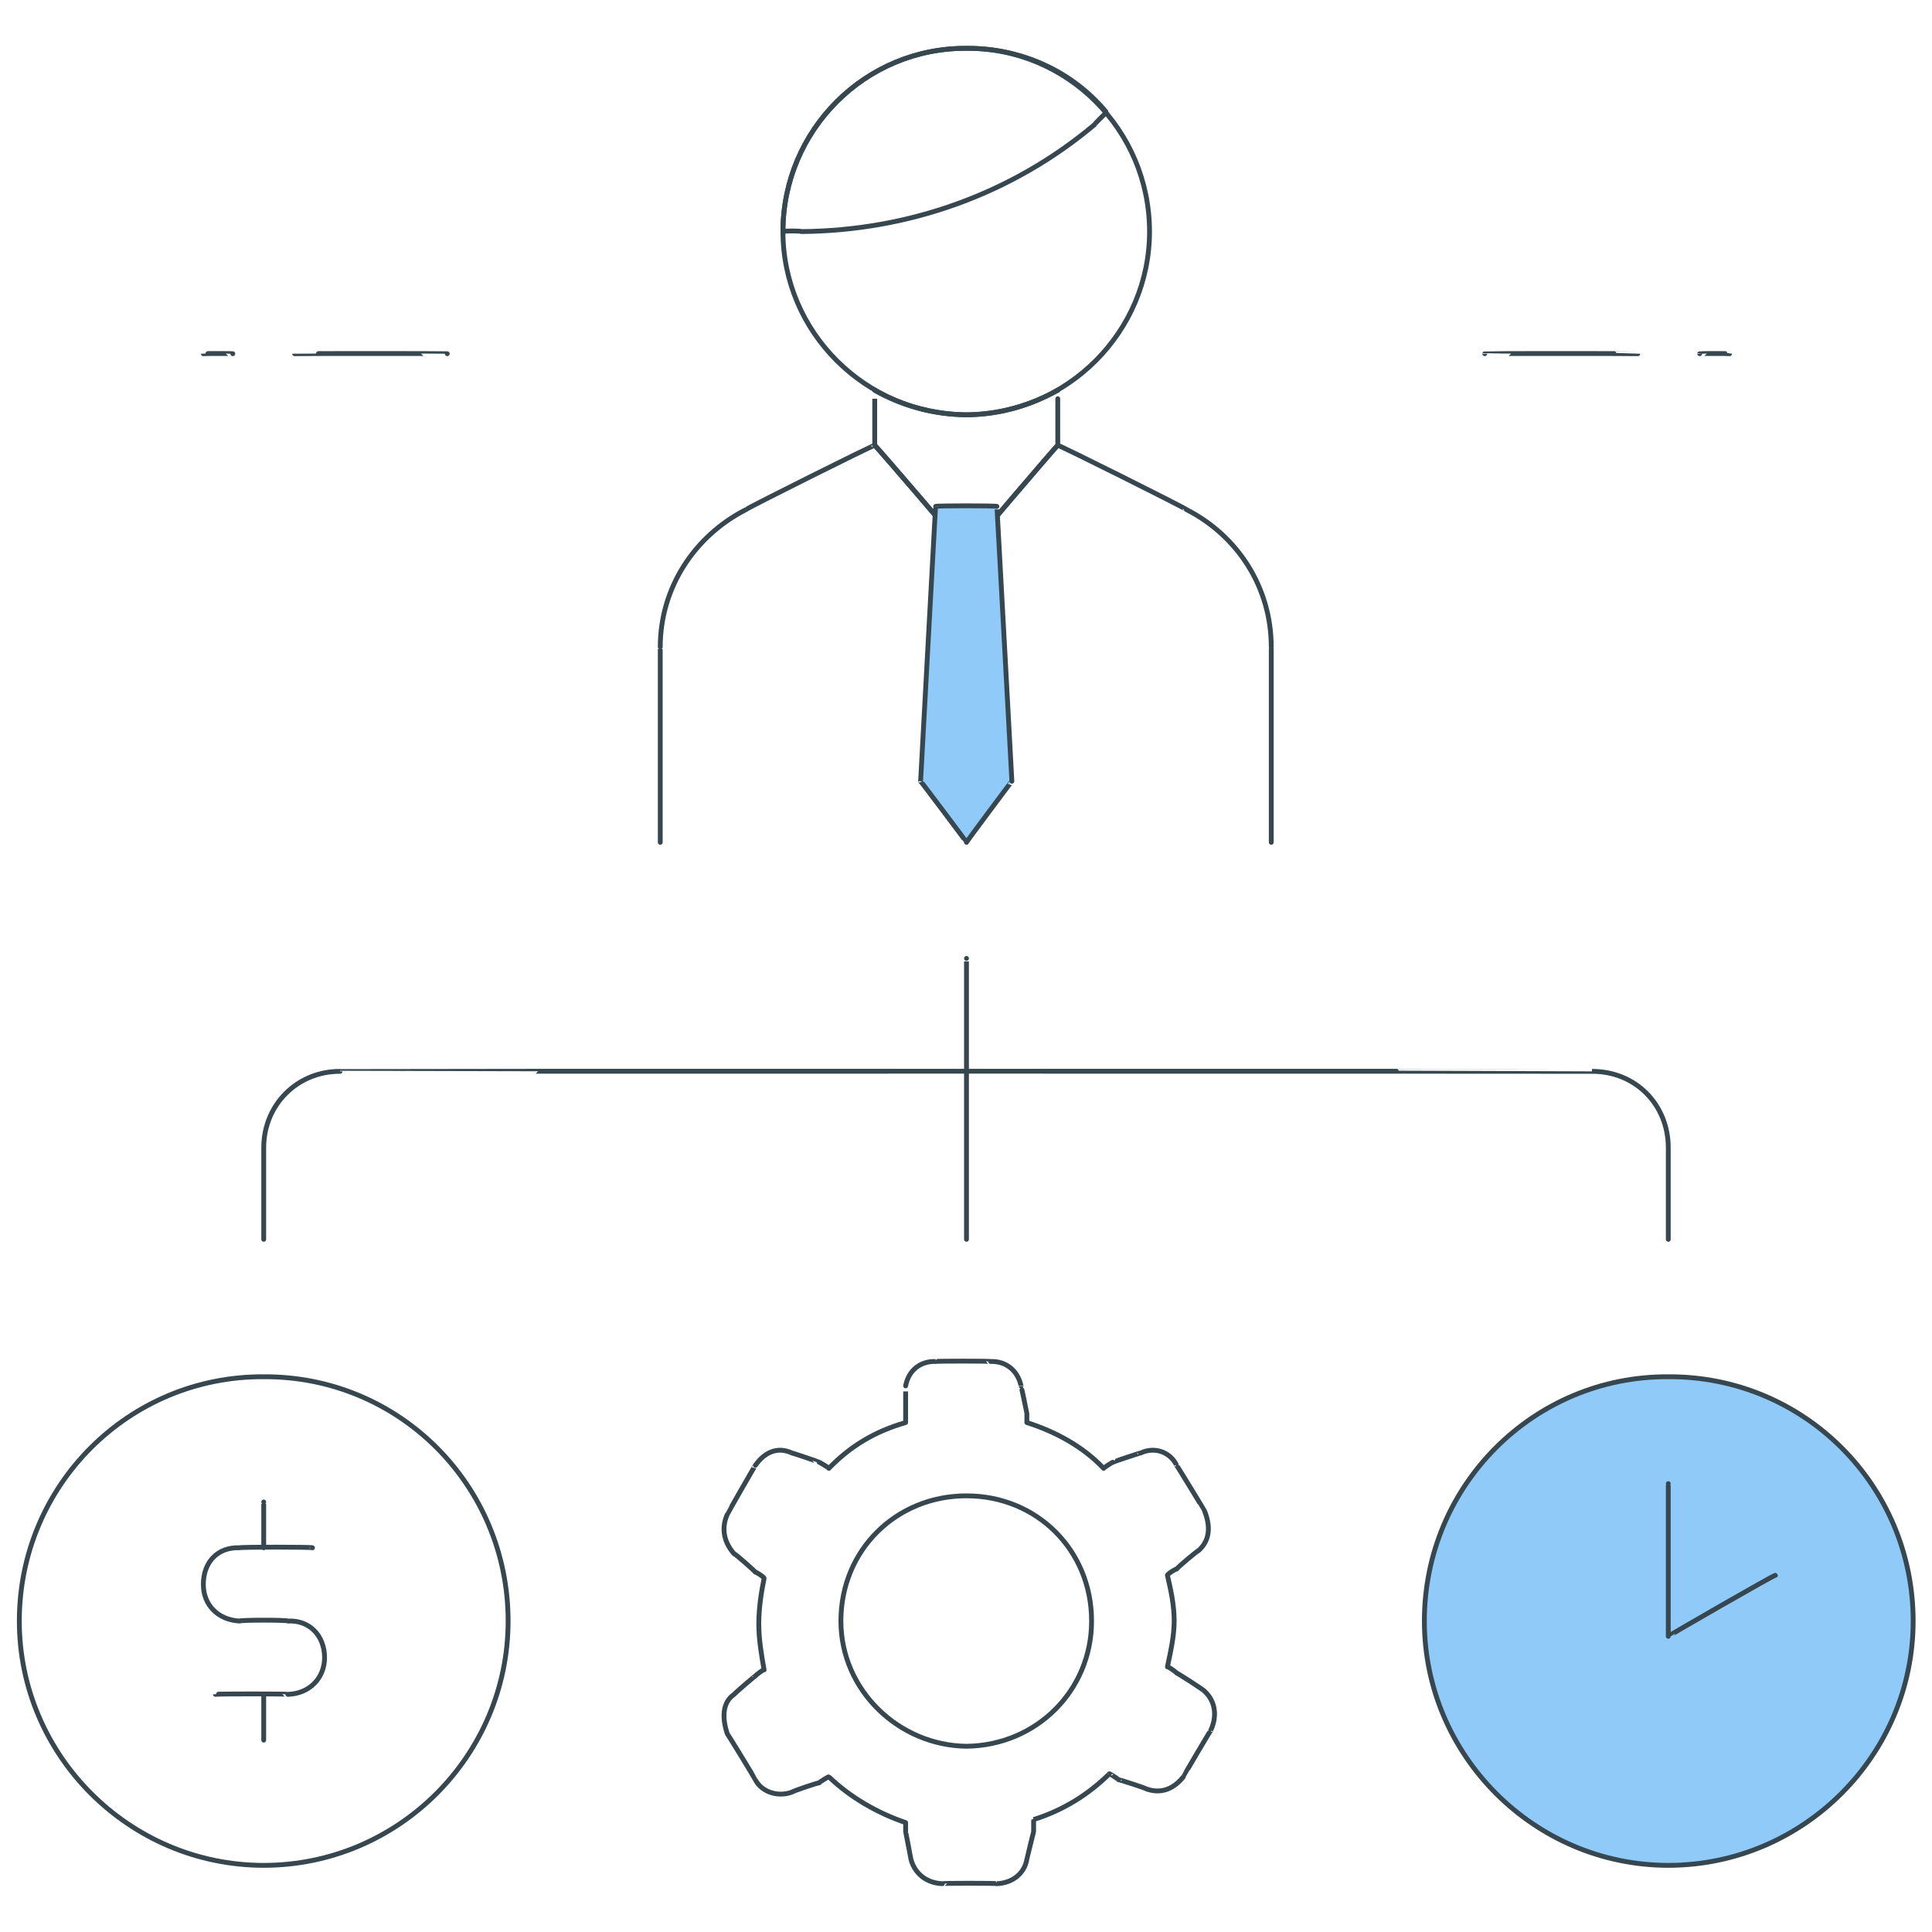
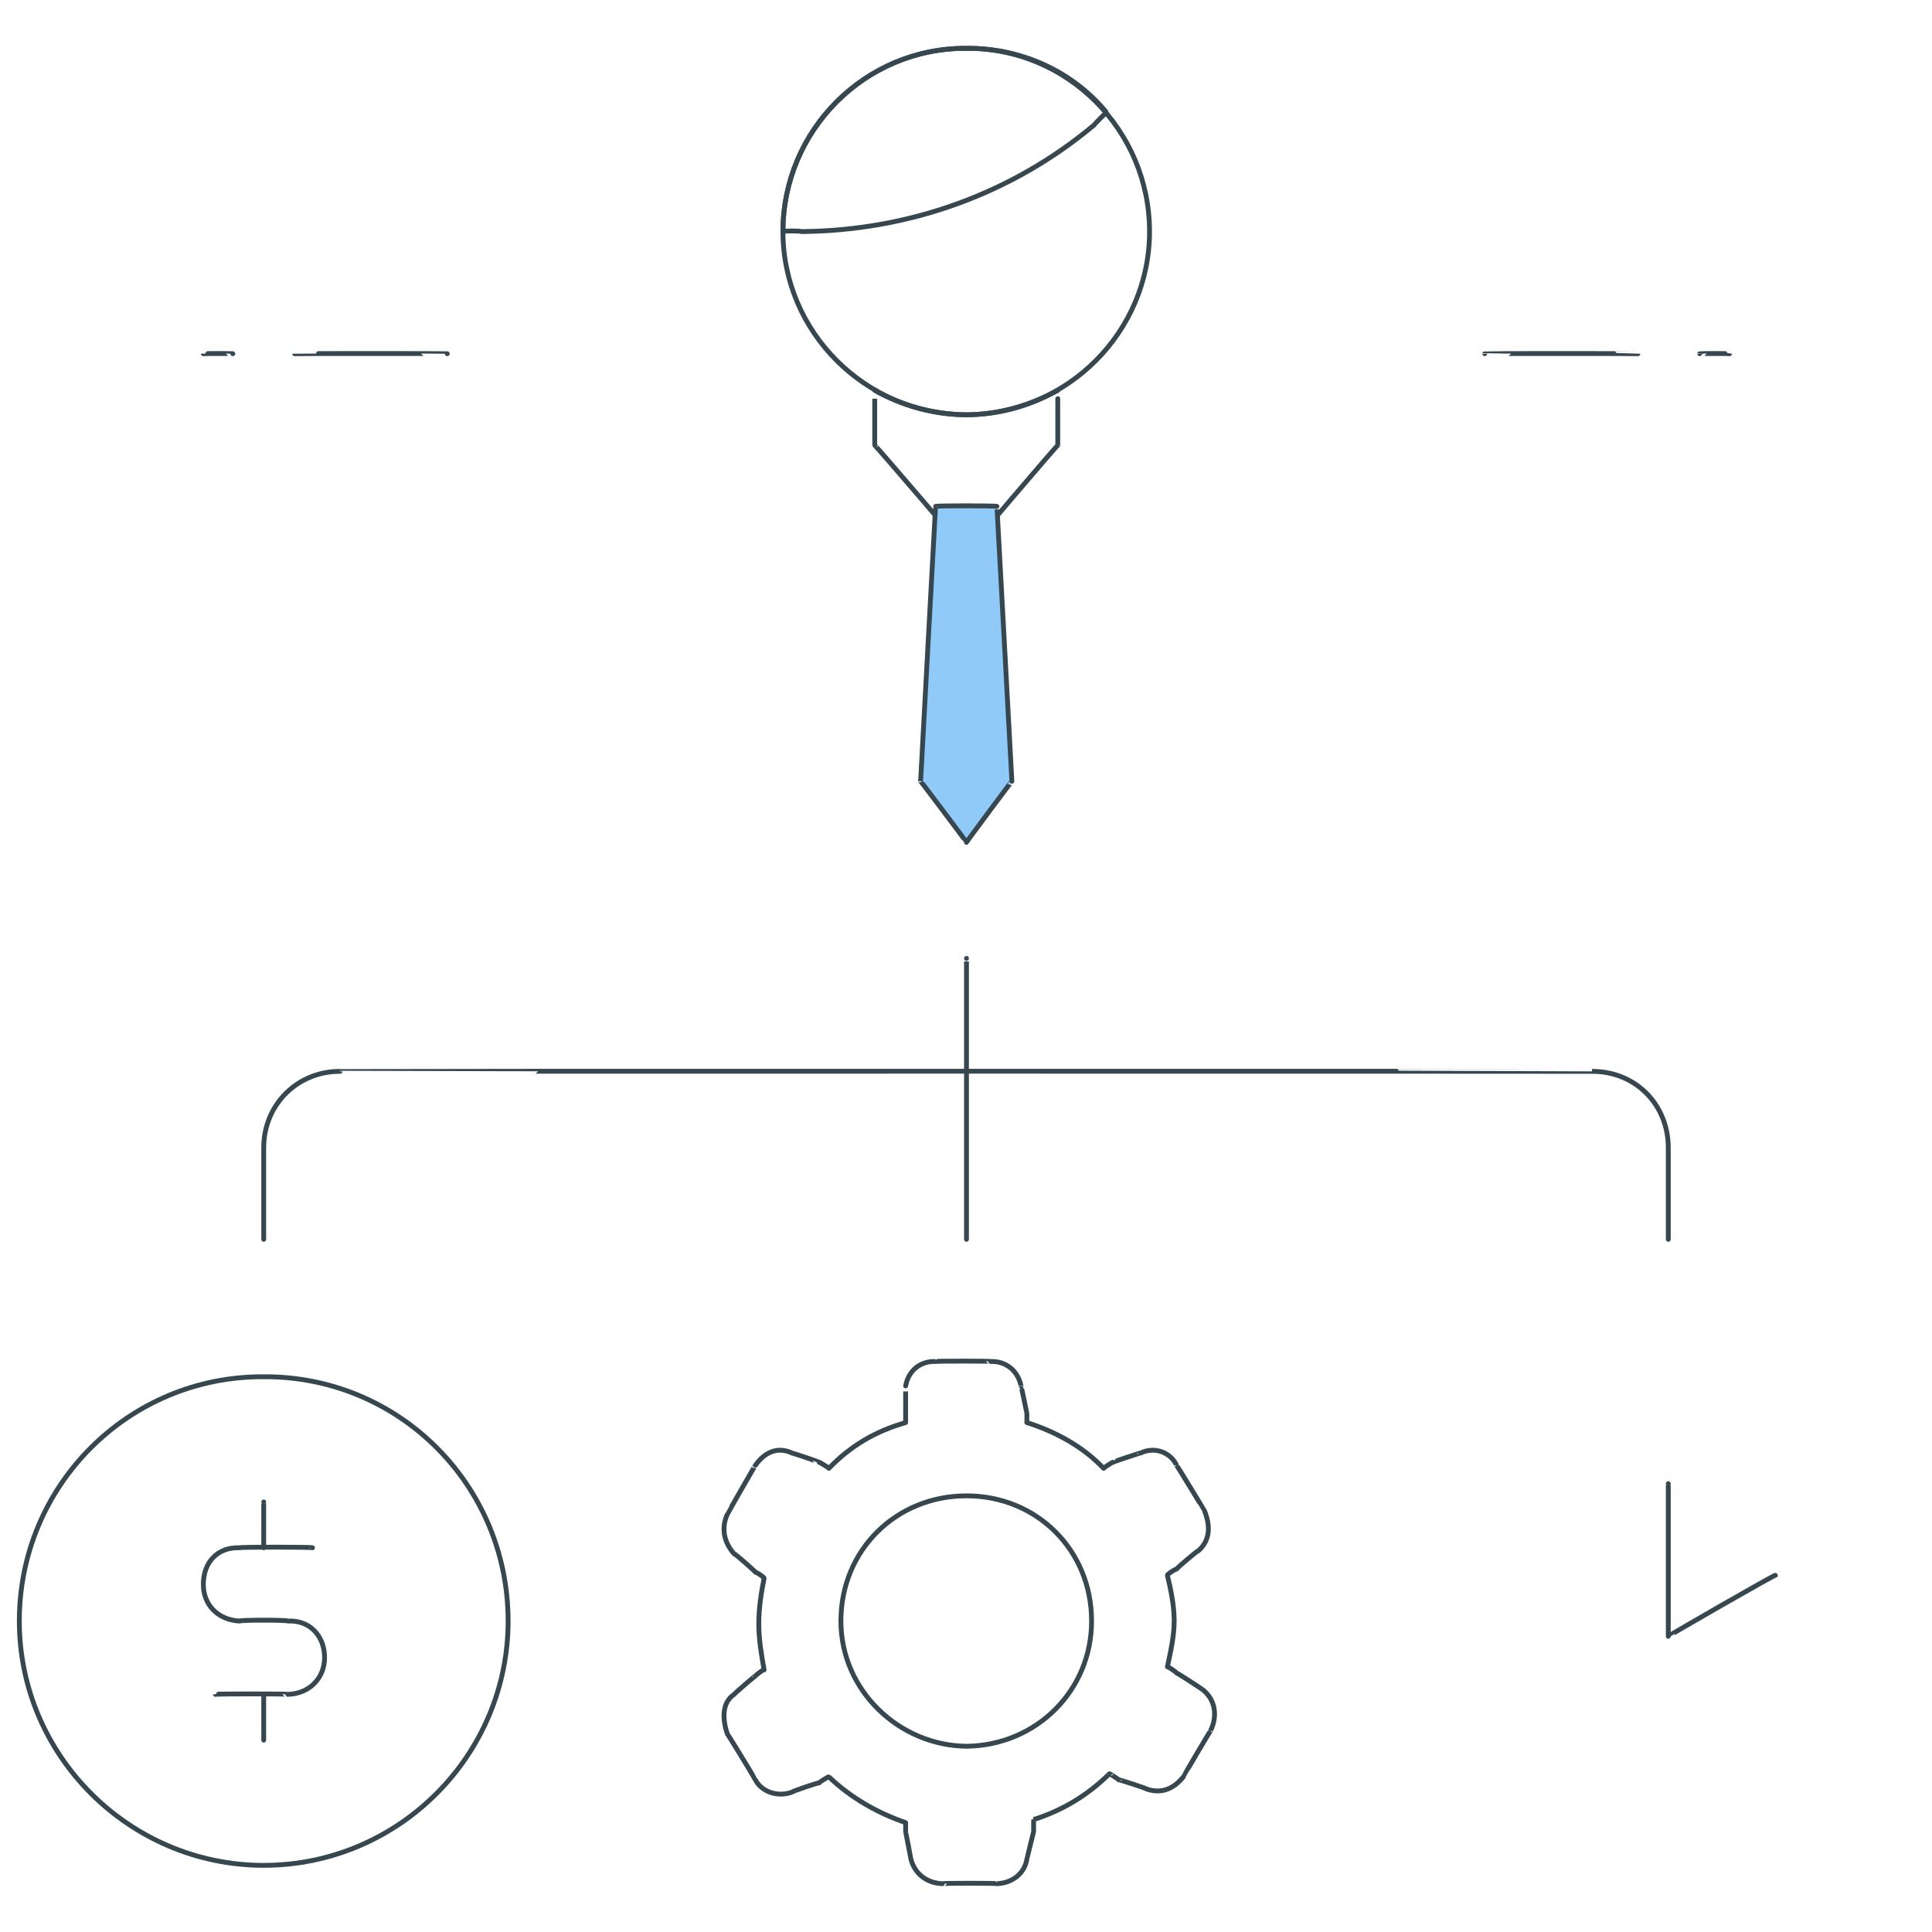
<svg xmlns="http://www.w3.org/2000/svg" version="1.1" width="100%" height="100%" id="svgWorkerArea" viewBox="0 0 400 400" style="background: white;">
  <defs id="defsdoc">
    <pattern id="patternBool" x="0" y="0" width="10" height="10" patternUnits="userSpaceOnUse" patternTransform="rotate(35)">
-       <circle cx="5" cy="5" r="4" style="stroke: none;fill: #ff000070;" />
-     </pattern>
+       </pattern>
  </defs>
  <g id="fileImp-77793544" class="cosito">
    <path id="pathImp-587431220" class="grouped" style="fill:none; stroke:#37474f; stroke-linecap:round; stroke-linejoin:round; stroke-miterlimit:10; " d="M92.6 73.235C92.6 73.178 61 73.178 61 73.235M48.2 73.235C48.2 73.178 42.1 73.178 42.1 73.235M307.4 73.235C307.4 73.178 339.1 73.178 339.1 73.235M351.9 73.235C351.9 73.178 358.1 73.178 358.1 73.235" />
    <path id="pathImp-972105911" class="grouped" style="fill:none; stroke:#37474f; stroke-linecap:round; stroke-linejoin:round; stroke-miterlimit:10; fill:none; stroke:#37474f; stroke-linecap:round; stroke-linejoin:round; stroke-miterlimit:10; fill:#90caf9; " d="M200.1 198.422C200.1 198.278 200.1 256.378 200.1 256.59" />
    <path id="pathImp-770427306" class="grouped" style="fill:none; stroke:#37474f; stroke-linecap:round; stroke-linejoin:round; stroke-miterlimit:10; fill:none; stroke:#37474f; stroke-linecap:round; stroke-linejoin:round; stroke-miterlimit:10; fill:#90caf9; fill:none; stroke:#37474f; stroke-linecap:round; stroke-linejoin:round; stroke-miterlimit:10; " d="M54.6 256.59C54.6 256.378 54.6 237.478 54.6 237.622 54.6 228.678 61.6 221.778 70.4 221.815 70.4 221.778 329.6 221.778 329.6 221.815 338.6 221.778 345.4 228.678 345.4 237.622 345.4 237.478 345.4 256.378 345.4 256.59" />
    <path id="circleImp-843460873" class="grouped" style="fill:none; stroke:#37474f; stroke-linecap:round; stroke-linejoin:round; stroke-miterlimit:10; fill:none; stroke:#37474f; stroke-linecap:round; stroke-linejoin:round; stroke-miterlimit:10; fill:#90caf9; fill:none; stroke:#37474f; stroke-linecap:round; stroke-linejoin:round; stroke-miterlimit:10; " d="M4 335.622C4 307.478 26.7 284.878 54.6 285.041 82.6 284.878 105.2 307.478 105.2 335.622 105.2 363.378 82.6 386.178 54.6 386.203 26.7 386.178 4 363.378 4 335.622 4 335.378 4 335.378 4 335.622" />
    <path id="pathImp-419301278" class="grouped" style="fill:none; stroke:#37474f; stroke-linecap:round; stroke-linejoin:round; stroke-miterlimit:10; fill:none; stroke:#37474f; stroke-linecap:round; stroke-linejoin:round; stroke-miterlimit:10; fill:#90caf9; fill:none; stroke:#37474f; stroke-linecap:round; stroke-linejoin:round; stroke-miterlimit:10; fill:none; stroke:#37474f; stroke-linecap:round; stroke-linejoin:round; stroke-miterlimit:10; " d="M64.7 320.448C64.7 320.278 49.6 320.278 49.6 320.448 45.1 320.278 42.1 323.378 42.1 328.035 42.1 327.878 42.1 327.878 42.1 328.035 42.1 332.278 45.1 335.378 49.6 335.622 49.6 335.378 59.6 335.378 59.6 335.622 64.1 335.378 67.2 338.678 67.2 343.209 67.2 342.978 67.2 342.978 67.2 343.209 67.2 347.378 64.1 350.678 59.6 350.796 59.6 350.678 44.6 350.678 44.6 350.796M54.6 310.964C54.6 310.878 54.6 320.278 54.6 320.448M54.6 350.796C54.6 350.678 54.6 360.178 54.6 360.28" />
-     <path id="circleImp-306183000" class="grouped" style="fill:none; stroke:#37474f; stroke-linecap:round; stroke-linejoin:round; stroke-miterlimit:10; fill:none; stroke:#37474f; stroke-linecap:round; stroke-linejoin:round; stroke-miterlimit:10; fill:#90caf9; fill:none; stroke:#37474f; stroke-linecap:round; stroke-linejoin:round; stroke-miterlimit:10; fill:none; stroke:#37474f; stroke-linecap:round; stroke-linejoin:round; stroke-miterlimit:10; fill:none; stroke:#37474f; stroke-linecap:round; stroke-linejoin:round; stroke-miterlimit:10; fill:#90caf9; " d="M294.9 335.622C294.9 307.478 317.6 284.878 345.4 285.041 373.4 284.878 396.1 307.478 396.1 335.622 396.1 363.378 373.4 386.178 345.4 386.203 317.6 386.178 294.9 363.378 294.9 335.622 294.9 335.378 294.9 335.378 294.9 335.622" />
    <path id="pathImp-477124359" class="grouped" style="fill:none; stroke:#37474f; stroke-linecap:round; stroke-linejoin:round; stroke-miterlimit:10; fill:none; stroke:#37474f; stroke-linecap:round; stroke-linejoin:round; stroke-miterlimit:10; fill:#90caf9; fill:none; stroke:#37474f; stroke-linecap:round; stroke-linejoin:round; stroke-miterlimit:10; fill:none; stroke:#37474f; stroke-linecap:round; stroke-linejoin:round; stroke-miterlimit:10; fill:none; stroke:#37474f; stroke-linecap:round; stroke-linejoin:round; stroke-miterlimit:10; fill:#90caf9; fill:none; stroke:#37474f; stroke-linecap:round; stroke-linejoin:round; stroke-miterlimit:10; " d="M345.4 307.17C345.4 306.978 345.4 338.678 345.4 338.783 345.4 338.678 367.6 325.878 367.6 326.138" />
    <path id="pathImp-560447899" class="grouped" style="fill:none; stroke:#37474f; stroke-linecap:round; stroke-linejoin:round; stroke-miterlimit:10; fill:none; stroke:#37474f; stroke-linecap:round; stroke-linejoin:round; stroke-miterlimit:10; fill:#90caf9; fill:none; stroke:#37474f; stroke-linecap:round; stroke-linejoin:round; stroke-miterlimit:10; fill:none; stroke:#37474f; stroke-linecap:round; stroke-linejoin:round; stroke-miterlimit:10; fill:none; stroke:#37474f; stroke-linecap:round; stroke-linejoin:round; stroke-miterlimit:10; fill:#90caf9; fill:none; stroke:#37474f; stroke-linecap:round; stroke-linejoin:round; stroke-miterlimit:10; " d="M243.6 346.37C243.6 346.278 241.7 344.878 241.7 345.106 242.4 341.778 243.1 338.678 243.1 335.622 243.1 332.278 242.4 329.178 241.7 326.138 241.7 325.878 243.6 324.678 243.6 324.874 243.6 324.678 248.1 320.878 248.1 321.08 250.6 318.878 250.6 315.878 249.4 312.861 249.4 312.778 243.6 303.278 243.6 303.377 242.4 300.778 239.2 299.378 236.1 300.848 236.1 300.778 230.4 302.678 230.4 302.745 230.4 302.678 228.5 303.878 228.5 304.009 224.1 299.378 218.4 296.378 212.6 294.525 212.6 294.378 212.6 292.478 212.6 292.628 212.6 292.478 211.4 286.878 211.4 286.938 210.7 283.678 208.2 281.778 205.1 281.88 205.1 281.778 193.7 281.778 193.7 281.88 190.6 281.778 188.1 283.678 187.5 286.938 187.5 286.878 187.5 294.378 187.5 294.525 181.1 296.378 176.1 299.378 171.6 304.009 171.6 303.878 169.6 302.678 169.6 302.745 169.6 302.678 164 300.778 164 300.848 160.9 299.378 158.2 300.778 156.4 303.377 156.4 303.278 150.6 313.378 150.6 313.493 149.5 315.878 149.5 318.878 152 321.712 152 321.478 156.4 325.378 156.4 325.506 156.4 325.378 158.2 326.478 158.2 326.77 157.6 329.778 157.1 332.878 157.1 336.254 157.1 339.278 157.6 342.378 158.2 345.738 158.2 345.478 156.4 346.878 156.4 347.003 156.4 346.878 152 350.678 152 350.796 149.5 352.478 149.5 355.778 150.6 359.015 150.6 358.878 156.4 368.378 156.4 368.499 157.6 370.878 160.9 372.178 164 371.029 164 370.878 169.6 368.978 169.6 369.132 169.6 368.978 171.6 367.778 171.6 367.867 176.1 372.178 181.7 375.378 187.5 377.351 187.5 377.278 187.5 379.178 187.5 379.248 187.5 379.178 188.6 384.878 188.6 384.938 189.4 387.978 191.9 389.878 195.1 389.996 195.1 389.878 206.4 389.878 206.4 389.996 209.5 389.878 212.1 387.978 212.6 384.938 212.6 384.878 214 379.178 214 379.248 214 379.178 214 376.678 214 376.719 220.2 374.778 225.4 371.478 229.7 367.235 229.7 367.178 231.6 368.378 231.6 368.499 231.6 368.378 237.4 370.278 237.4 370.396 240.5 371.478 243.1 370.278 245 367.867 245 367.778 250.6 358.278 250.6 358.383 251.9 355.778 251.9 352.478 249.4 350.164 249.4 349.978 243.6 346.278 243.6 346.37 243.6 346.278 243.6 346.278 243.6 346.37M200.1 361.545C186.1 361.378 174.1 349.978 174.1 335.622 174.1 320.878 185.6 309.678 200.1 309.699 214.6 309.678 226 320.878 226 335.622 226 349.978 214.6 361.378 200.1 361.545 200.1 361.378 200.1 361.378 200.1 361.545" />
    <path id="circleImp-531826132" class="grouped" style="fill:none; stroke:#37474f; stroke-linecap:round; stroke-linejoin:round; stroke-miterlimit:10; fill:none; stroke:#37474f; stroke-linecap:round; stroke-linejoin:round; stroke-miterlimit:10; fill:#90caf9; fill:none; stroke:#37474f; stroke-linecap:round; stroke-linejoin:round; stroke-miterlimit:10; fill:none; stroke:#37474f; stroke-linecap:round; stroke-linejoin:round; stroke-miterlimit:10; fill:none; stroke:#37474f; stroke-linecap:round; stroke-linejoin:round; stroke-miterlimit:10; fill:#90caf9; fill:none; stroke:#37474f; stroke-linecap:round; stroke-linejoin:round; stroke-miterlimit:10; fill:none; stroke:#37474f; stroke-linecap:round; stroke-linejoin:round; stroke-miterlimit:10; " d="M162.1 47.944C162.1 26.978 179.1 9.878 200.1 10.009 221 9.878 238 26.978 238 47.944 238 68.678 221 85.778 200.1 85.88 179.1 85.778 162.1 68.678 162.1 47.944 162.1 47.778 162.1 47.778 162.1 47.944" />
    <path id="pathImp-905291629" class="grouped" style="fill:none; stroke:#37474f; stroke-linecap:round; stroke-linejoin:round; stroke-miterlimit:10; fill:none; stroke:#37474f; stroke-linecap:round; stroke-linejoin:round; stroke-miterlimit:10; fill:#90caf9; fill:none; stroke:#37474f; stroke-linecap:round; stroke-linejoin:round; stroke-miterlimit:10; fill:none; stroke:#37474f; stroke-linecap:round; stroke-linejoin:round; stroke-miterlimit:10; fill:none; stroke:#37474f; stroke-linecap:round; stroke-linejoin:round; stroke-miterlimit:10; fill:#90caf9; fill:none; stroke:#37474f; stroke-linecap:round; stroke-linejoin:round; stroke-miterlimit:10; fill:none; stroke:#37474f; stroke-linecap:round; stroke-linejoin:round; stroke-miterlimit:10; " d="M226.6 25.816C226.6 25.678 229.1 23.178 229.1 23.286 222.1 14.778 211.4 9.878 200.1 10.009 179.1 9.878 162.1 26.978 162.1 47.944 162.1 47.778 165.9 47.778 165.9 47.944 188.1 47.778 209.5 40.178 226.6 25.816 226.6 25.678 226.6 25.678 226.6 25.816" />
    <path id="pathImp-415941220" class="grouped" style="fill:none; stroke:#37474f; stroke-linecap:round; stroke-linejoin:round; stroke-miterlimit:10; fill:none; stroke:#37474f; stroke-linecap:round; stroke-linejoin:round; stroke-miterlimit:10; fill:#90caf9; fill:none; stroke:#37474f; stroke-linecap:round; stroke-linejoin:round; stroke-miterlimit:10; fill:none; stroke:#37474f; stroke-linecap:round; stroke-linejoin:round; stroke-miterlimit:10; fill:none; stroke:#37474f; stroke-linecap:round; stroke-linejoin:round; stroke-miterlimit:10; fill:#90caf9; fill:none; stroke:#37474f; stroke-linecap:round; stroke-linejoin:round; stroke-miterlimit:10; fill:none; stroke:#37474f; stroke-linecap:round; stroke-linejoin:round; stroke-miterlimit:10; fill:none; stroke:#37474f; stroke-linecap:round; stroke-linejoin:round; stroke-miterlimit:10; " d="M200.1 85.88C193.1 85.778 186.7 83.978 181.1 80.822 181.1 80.778 181.1 91.978 181.1 92.203 181.1 91.978 200.1 114.178 200.1 114.332 200.1 114.178 219 91.978 219 92.203 219 91.978 219 80.778 219 80.822 213.2 83.978 207 85.778 200.1 85.88 200.1 85.778 200.1 85.778 200.1 85.88" />
-     <path id="pathImp-408944766" class="grouped" style="fill:none; stroke:#37474f; stroke-linecap:round; stroke-linejoin:round; stroke-miterlimit:10; fill:none; stroke:#37474f; stroke-linecap:round; stroke-linejoin:round; stroke-miterlimit:10; fill:#90caf9; fill:none; stroke:#37474f; stroke-linecap:round; stroke-linejoin:round; stroke-miterlimit:10; fill:none; stroke:#37474f; stroke-linecap:round; stroke-linejoin:round; stroke-miterlimit:10; fill:none; stroke:#37474f; stroke-linecap:round; stroke-linejoin:round; stroke-miterlimit:10; fill:#90caf9; fill:none; stroke:#37474f; stroke-linecap:round; stroke-linejoin:round; stroke-miterlimit:10; fill:none; stroke:#37474f; stroke-linecap:round; stroke-linejoin:round; stroke-miterlimit:10; fill:none; stroke:#37474f; stroke-linecap:round; stroke-linejoin:round; stroke-miterlimit:10; fill:none; stroke:#37474f; stroke-linecap:round; stroke-linejoin:round; stroke-miterlimit:10; " d="M263.2 174.396C263.2 174.278 263.2 133.778 263.2 133.932 263.2 121.778 256.4 110.978 245.6 105.48 245.6 105.278 219 91.978 219 92.203 219 91.978 200.1 114.178 200.1 114.332M200.1 114.332C200.1 114.178 181.1 91.978 181.1 92.203 181.1 91.978 154.5 105.278 154.5 105.48 143.7 110.978 136.7 121.778 136.7 133.932 136.7 133.778 136.7 174.278 136.7 174.396" />
    <path id="pathImp-111902370" class="grouped" style="fill:none; stroke:#37474f; stroke-linecap:round; stroke-linejoin:round; stroke-miterlimit:10; fill:none; stroke:#37474f; stroke-linecap:round; stroke-linejoin:round; stroke-miterlimit:10; fill:#90caf9; fill:none; stroke:#37474f; stroke-linecap:round; stroke-linejoin:round; stroke-miterlimit:10; fill:none; stroke:#37474f; stroke-linecap:round; stroke-linejoin:round; stroke-miterlimit:10; fill:none; stroke:#37474f; stroke-linecap:round; stroke-linejoin:round; stroke-miterlimit:10; fill:#90caf9; fill:none; stroke:#37474f; stroke-linecap:round; stroke-linejoin:round; stroke-miterlimit:10; fill:none; stroke:#37474f; stroke-linecap:round; stroke-linejoin:round; stroke-miterlimit:10; fill:none; stroke:#37474f; stroke-linecap:round; stroke-linejoin:round; stroke-miterlimit:10; fill:none; stroke:#37474f; stroke-linecap:round; stroke-linejoin:round; stroke-miterlimit:10; fill:none; stroke:#37474f; stroke-linecap:round; stroke-linejoin:round; stroke-miterlimit:10; fill:#90caf9; " d="M209.5 161.751C209.5 161.678 200.1 174.278 200.1 174.396 200.1 174.278 190.6 161.678 190.6 161.751 190.6 161.678 193.7 104.678 193.7 104.848 193.7 104.678 206.4 104.678 206.4 104.848 206.4 104.678 209.5 161.678 209.5 161.751" />
  </g>
</svg>